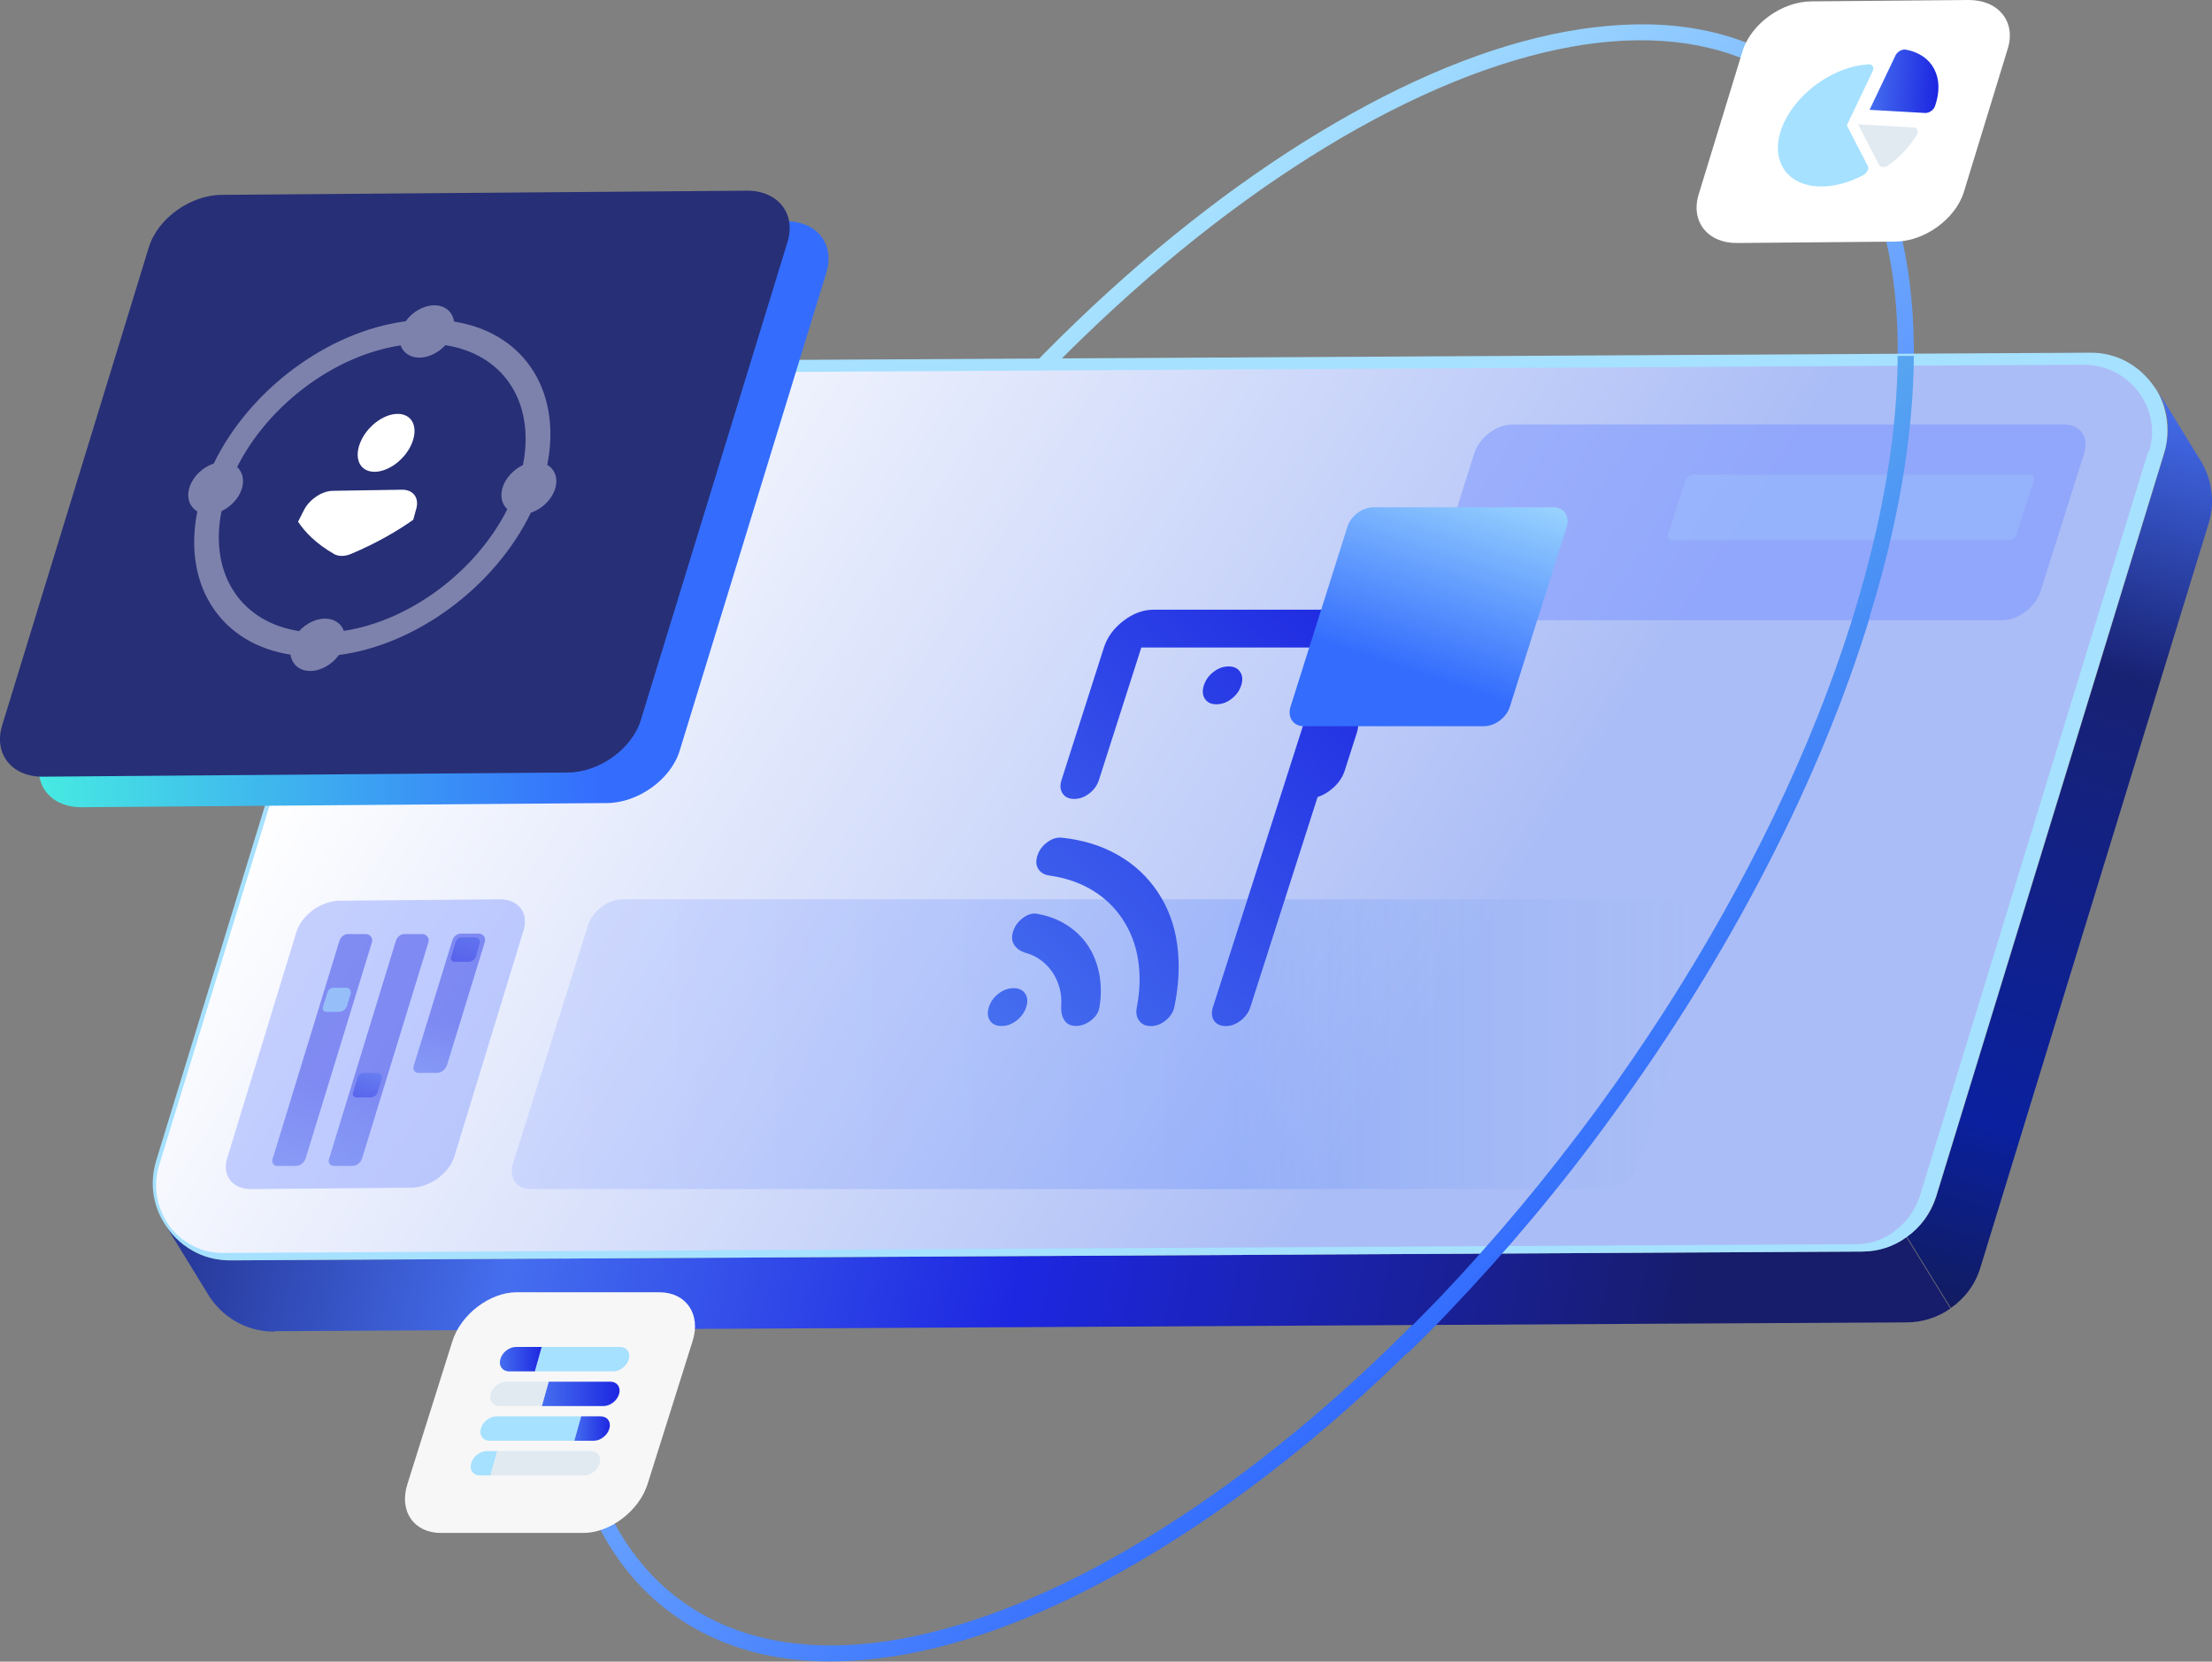
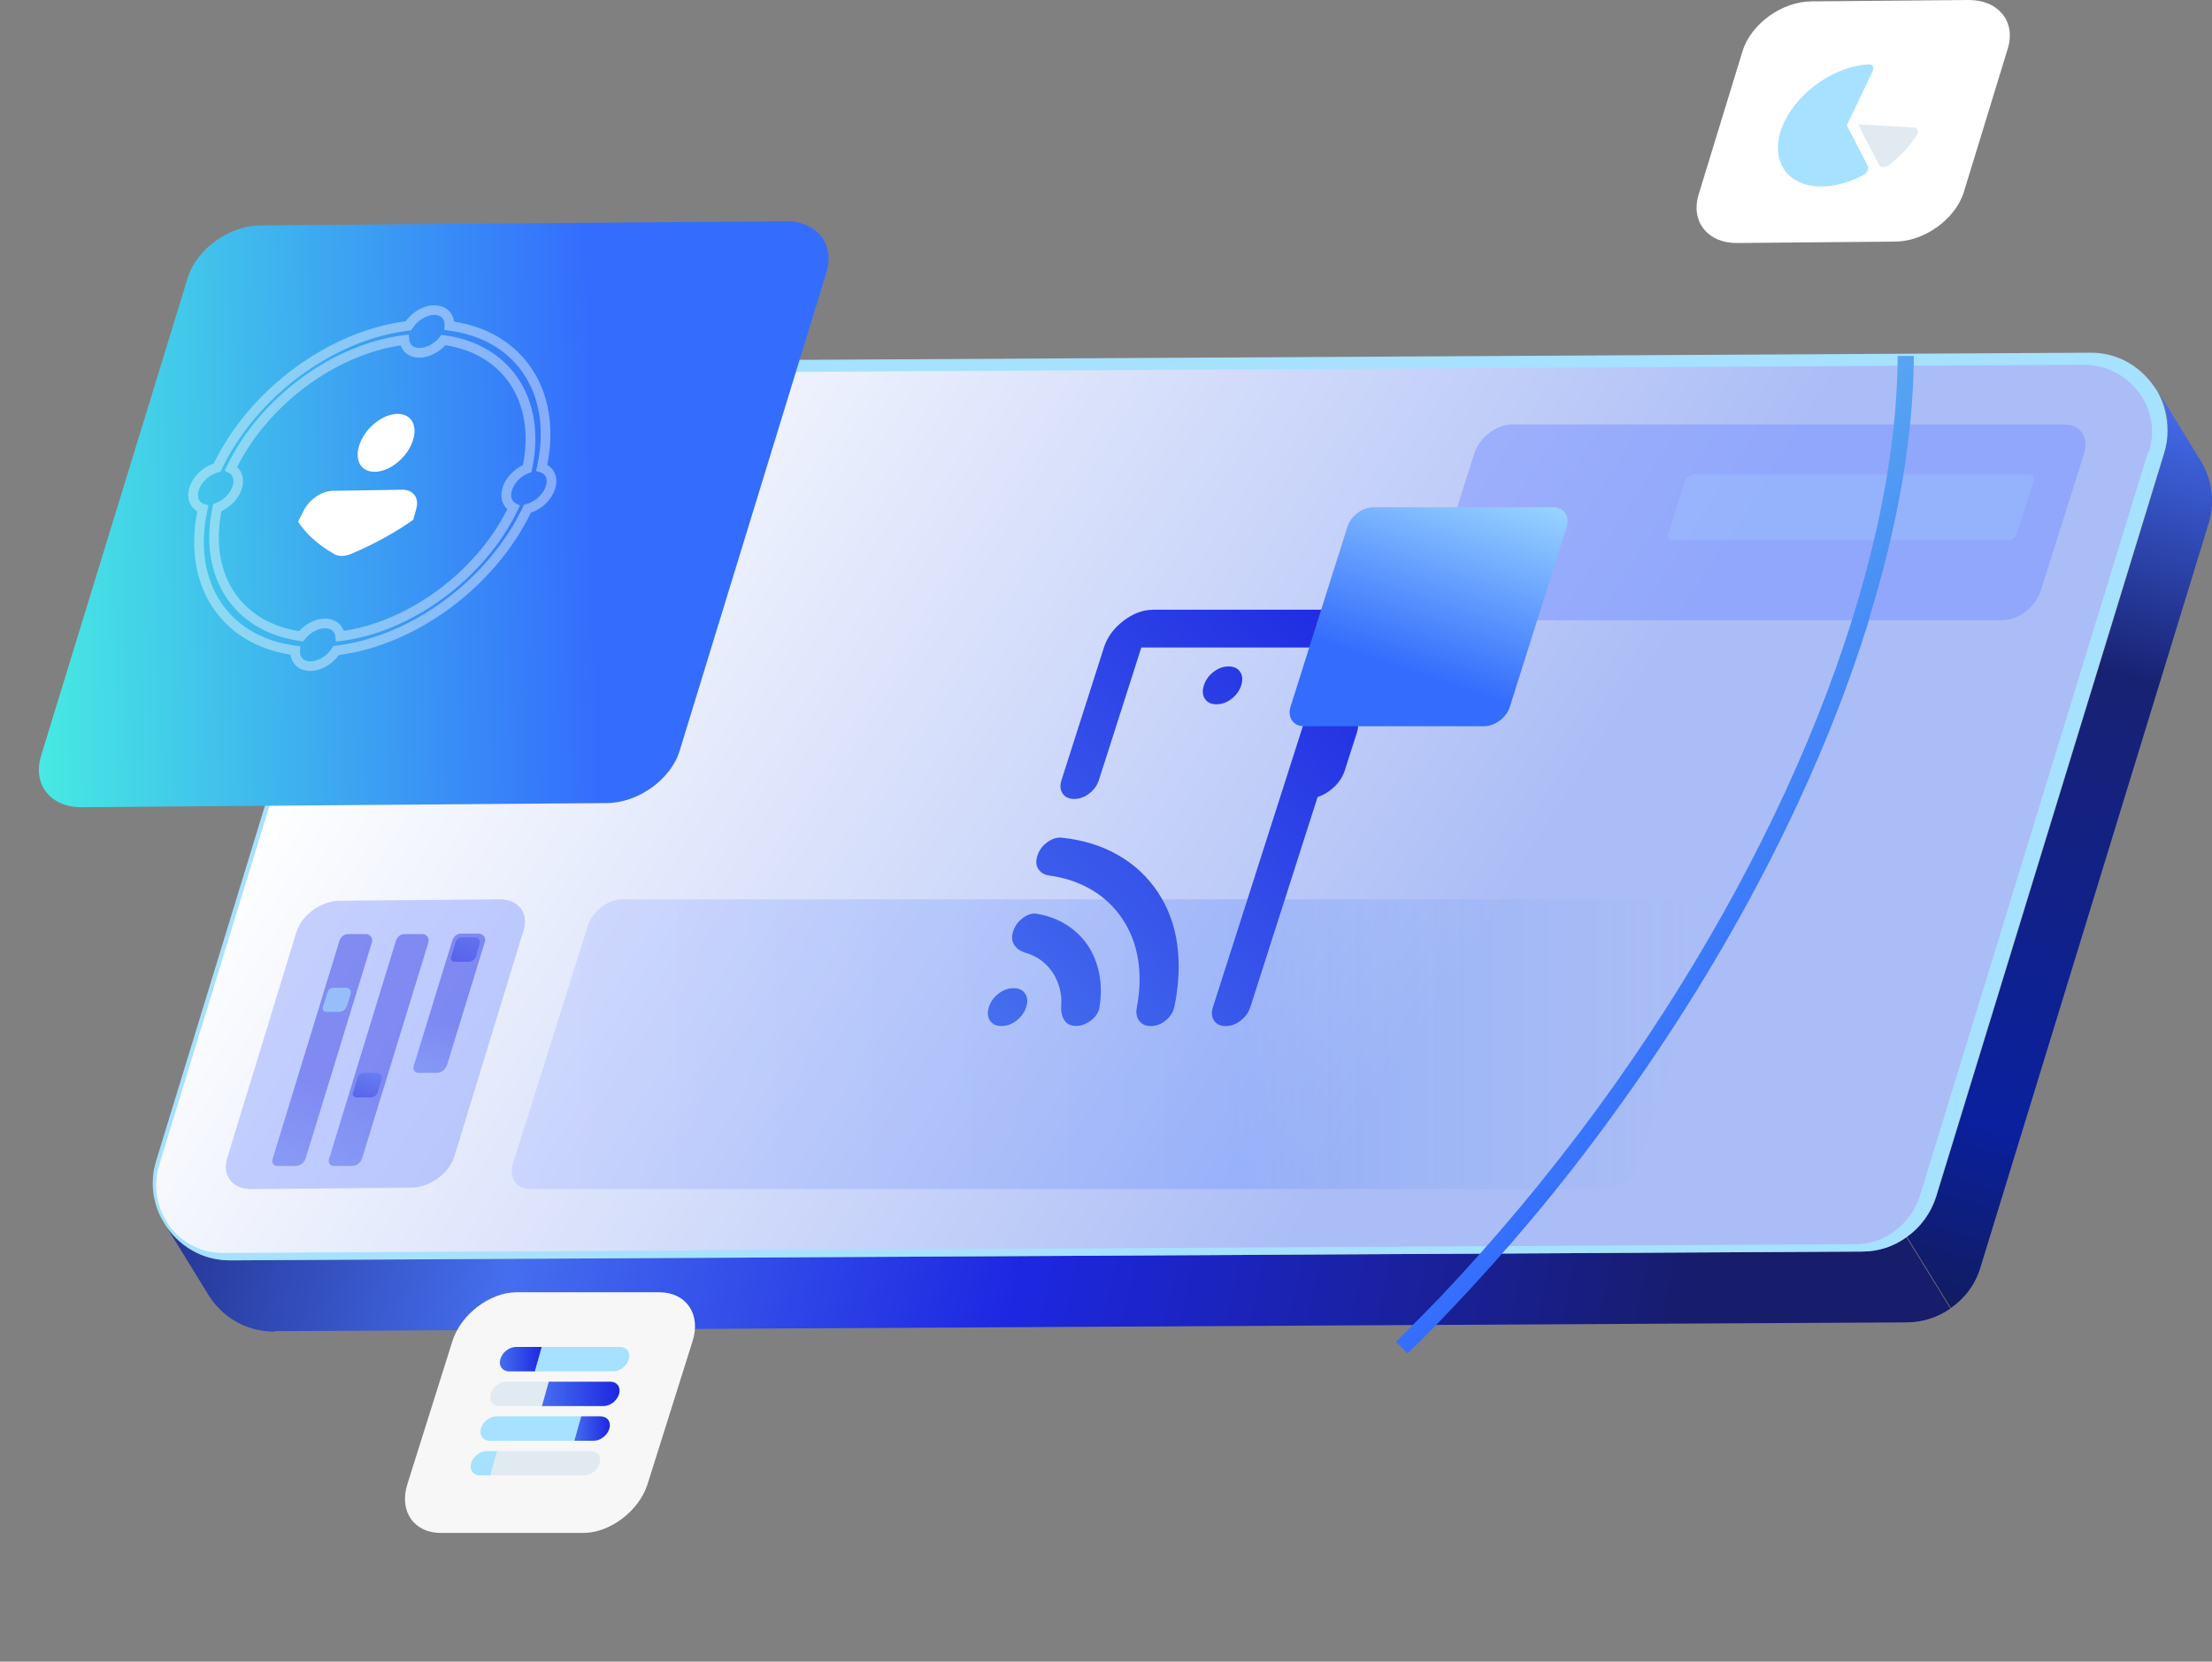
<svg xmlns="http://www.w3.org/2000/svg" width="478" height="359" viewBox="0 0 478 359" fill="none">
  <rect x="0" y="0" width="478" height="359" fill="#808080" stroke="none" />
  <g clip-path="url(#clip0_696_2104)">
-     <path d="M403.969 133.5C406.769 124.4 408.969 115.6 410.569 106.9C414.369 86.2 414.569 67.8 411.169 52.3C407.569 36.1 400.169 23.7 389.069 15.6C377.969 7.5 363.969 4.1 347.369 5.6C331.569 7 314.169 12.7 295.469 22.7C276.969 32.6 258.169 46.1 239.669 62.9C220.569 80.3 202.469 100.5 186.169 122.8C169.769 145.2 155.969 168.4 145.169 191.9C134.769 214.6 127.469 236.6 123.669 257.3C119.869 278 119.669 296.4 123.069 311.9C126.669 328.1 134.069 340.5 145.169 348.6C156.269 356.7 170.269 360.1 186.869 358.6C202.669 357.2 220.069 351.5 238.769 341.5C257.269 331.6 276.069 318.1 294.569 301.3C313.669 283.9 331.769 263.7 348.069 241.4C364.469 219 378.27 195.8 389.069 172.3C395.169 159.1 400.169 146.1 403.969 133.5ZM133.669 231.6C144.369 196.8 163.469 159.8 188.969 124.9C221.069 81 259.569 45.8 297.169 25.7C334.369 5.9 366.269 3.3 386.969 18.4C407.669 33.5 414.77 64.7 407.069 106.2C399.27 148.1 377.369 195.4 345.169 239.3C313.069 283.2 274.569 318.4 236.969 338.5C199.769 358.3 167.869 360.9 147.169 345.8C126.469 330.7 119.369 299.5 127.069 258C128.669 249.4 130.869 240.6 133.569 231.6H133.669Z" fill="url(#paint0_linear_696_2104)" />
    <path d="M421.57 282.6C424.57 280.5 426.87 277.5 427.97 273.8L477.27 113.1C478.87 107.9 477.77 102.7 474.97 98.6L466.37 84.6C467.77 87.1 468.57 90 468.47 93C468.47 94.5 468.17 96.1 467.77 97.7L418.47 258.4C417.37 262 415.07 265.1 412.07 267.2L421.57 282.6Z" fill="url(#paint1_linear_696_2104)" />
    <path d="M59.37 287.6L411.97 285.7C415.47 285.7 418.77 284.6 421.47 282.7L411.97 267.3C409.27 269.2 405.97 270.3 402.47 270.4L49.87 272.3C47.17 272.3 44.77 271.7 42.57 270.7C39.87 269.4 37.67 267.4 35.97 265L44.87 279.5C47.77 284.4 53.07 287.7 59.27 287.7L59.37 287.6Z" fill="url(#paint2_linear_696_2104)" />
    <path d="M49.87 272.3L402.469 270.4C405.969 270.4 409.269 269.3 411.969 267.3C414.969 265.2 417.169 262.2 418.369 258.5L467.669 97.8C468.169 96.2 468.369 94.7 468.369 93.1C468.369 90.1 467.669 87.2 466.269 84.7C466.069 84.3 465.769 83.9 465.469 83.5C462.469 79.1 457.469 76.1 451.569 76.2L108.969 78.1C95.669 78.1 83.969 86.9 80.07 99.6L33.77 250.7C32.169 255.9 33.169 261 35.969 265C37.569 267.4 39.87 269.4 42.569 270.7C44.77 271.8 47.27 272.3 49.87 272.3Z" fill="#A6E1FF" />
    <path d="M464.37 97.7C464.77 96.4 464.97 95 465.07 93.6C465.07 91.1 464.47 88.5 463.17 86.3C462.97 85.9 462.77 85.6 462.47 85.2C459.77 81.2 455.17 78.8 450.27 78.8L107.67 80.7C101.57 80.7 95.87 82.7 90.97 86.3C86.07 89.9 82.57 94.9 80.77 100.7L34.37 251.8C33.17 255.8 33.67 260.1 35.87 263.7L36.27 264.4C37.67 266.5 39.67 268.2 41.97 269.3C43.97 270.3 46.07 270.7 48.37 270.7L400.97 268.8C403.97 268.8 406.87 267.9 409.27 266.1C411.87 264.2 413.87 261.5 414.87 258.4L464.17 97.7H464.37Z" fill="url(#paint3_linear_696_2104)" />
    <path opacity="0.4" d="M98.17 249.9L113.17 200.9C114.27 197.2 111.97 194.2 107.87 194.3L73.47 194.6C69.47 194.6 65.27 197.6 64.07 201.3L49.07 250.3C47.97 254 50.27 257 54.37 256.9L88.77 256.6C92.77 256.6 96.97 253.6 98.17 249.9Z" fill="#7892FF" />
    <path opacity="0.4" d="M66.07 250.2L80.37 203.6C80.67 202.7 79.97 201.8 79.07 201.8H75.17C74.37 201.8 73.67 202.4 73.37 203.2L58.87 250.5C58.67 251.2 59.17 251.9 59.87 251.9H63.87C64.87 251.9 65.77 251.2 66.07 250.2Z" fill="url(#paint4_linear_696_2104)" />
    <path opacity="0.4" d="M78.27 250.2L92.57 203.6C92.87 202.7 92.17 201.8 91.27 201.8H87.37C86.57 201.8 85.87 202.4 85.57 203.2L71.07 250.5C70.87 251.2 71.37 251.9 72.07 251.9H76.07C77.07 251.9 77.97 251.2 78.27 250.2Z" fill="url(#paint5_linear_696_2104)" />
    <path opacity="0.6" d="M74.969 217.4L75.769 214.7C75.969 214.1 75.469 213.4 74.869 213.4H72.069C71.469 213.4 70.969 213.8 70.769 214.4L69.769 217.6C69.569 218.1 69.969 218.6 70.469 218.6H73.369C74.069 218.6 74.669 218.1 74.969 217.4Z" fill="#A6E1FF" />
    <path opacity="0.4" d="M81.67 235.9L82.47 233.1C82.67 232.4 82.17 231.8 81.47 231.8H78.57C77.97 231.8 77.47 232.2 77.27 232.8L76.27 236.1C76.07 236.6 76.47 237.1 77.07 237.1H80.07C80.77 237.1 81.47 236.6 81.67 235.9Z" fill="url(#paint6_linear_696_2104)" />
    <path opacity="0.4" d="M102.87 206.6L103.67 203.8C103.87 203.1 103.37 202.5 102.67 202.5H99.77C99.17 202.5 98.67 202.9 98.47 203.5L97.47 206.8C97.27 207.3 97.67 207.8 98.27 207.8H101.27C101.97 207.8 102.67 207.3 102.87 206.6Z" fill="url(#paint7_linear_696_2104)" />
    <path opacity="0.4" d="M96.57 230.2L104.77 203.5C105.07 202.6 104.37 201.7 103.47 201.7H99.57C98.77 201.7 98.07 202.3 97.77 203.1L89.37 230.4C89.17 231.1 89.67 231.8 90.37 231.8H94.37C95.37 231.8 96.27 231.1 96.57 230.1V230.2Z" fill="url(#paint8_linear_696_2104)" />
    <path d="M424.37 41.5L433.87 10.5C435.67 4.7 431.87 0 425.47 0L391.47 0.3C385.07 0.3 378.37 5.2 376.57 11L367.07 42C365.27 47.9 369.07 52.6 375.47 52.5L409.47 52.2C415.87 52.2 422.57 47.3 424.37 41.5Z" fill="url(#paint9_linear_696_2104)" />
    <path d="M126.05 331.19H95.25C89.45 331.19 86.15 326.49 88.05 320.59L97.75 289.79C99.55 283.99 105.85 279.19 111.65 279.19H142.45C148.25 279.19 151.55 283.89 149.65 289.79L139.95 320.59C138.15 326.39 131.85 331.19 126.05 331.19Z" fill="#F7F7F7" />
    <path style="mix-blend-mode:overlay" d="M40.57 60L8.87 163.3C6.97 169.5 10.97 174.5 17.77 174.4L131.07 173.5C137.87 173.5 144.97 168.4 146.87 162.2L178.57 58.9C180.47 52.7 176.47 47.7 169.67 47.8L56.37 48.7C49.57 48.7 42.47 53.8 40.57 60Z" fill="url(#paint10_linear_696_2104)" />
-     <path d="M32.17 53.4L0.47 156.7C-1.43 162.9 2.57 167.9 9.37 167.8L122.67 166.9C129.47 166.9 136.57 161.8 138.47 155.6L170.17 52.3C172.07 46.1 168.07 41.1 161.27 41.2L47.97 42.1C41.17 42.1 34.07 47.2 32.17 53.4Z" fill="#272F76" />
    <g opacity="0.5">
      <path d="M432.67 134H313.47C309.97 134 308.07 131.2 309.17 127.7L318.57 98C319.67 94.5 323.37 91.7 326.87 91.7H446.07C449.57 91.7 451.47 94.5 450.37 98L440.97 127.7C439.87 131.2 436.17 134 432.67 134Z" fill="#7892FF" />
    </g>
    <path opacity="0.2" d="M365.869 102.5H438.569C439.269 102.5 439.669 103.1 439.469 103.8L435.769 115.4C435.569 116.1 434.769 116.7 434.069 116.7H361.369C360.669 116.7 360.269 116.1 360.469 115.4L364.169 103.8C364.369 103.1 365.169 102.5 365.869 102.5Z" fill="#A6E1FF" />
    <path d="M403.97 133.4C410.17 113.3 413.47 94.2 413.57 76.9H410.07C409.87 123.5 385.57 184.3 345.27 239.4C334.47 254.1 322.87 268 310.77 280.7C307.77 283.8 304.67 286.9 301.67 289.9L304.17 292.4C307.27 289.4 310.37 286.3 313.37 283.1C325.57 270.3 337.37 256.3 348.17 241.4C374.07 206 393.37 168.3 404.07 133.3L403.97 133.4Z" fill="url(#paint11_linear_696_2104)" />
    <g opacity="0.2">
      <path d="M134.37 194.3H366.57C369.67 194.3 371.37 196.8 370.37 199.9L354.17 251.3C353.17 254.4 349.87 256.9 346.77 256.9H114.67C111.57 256.9 109.87 254.4 110.87 251.3L127.07 199.9C128.07 196.8 131.37 194.3 134.47 194.3H134.37Z" fill="url(#paint12_linear_696_2104)" />
    </g>
    <path d="M295.06 139.9L291 152.57C292.06 153.05 292.79 153.8 293.21 154.82C293.62 155.84 293.62 157 293.21 158.3L290.59 166.48C290.18 167.77 289.43 168.93 288.37 169.96C287.3 170.98 286.09 171.73 284.72 172.21L270.19 217.59C269.82 218.75 269.12 219.72 268.09 220.51C267.06 221.3 265.98 221.69 264.84 221.68C263.7 221.67 262.87 221.28 262.34 220.5C261.82 219.72 261.74 218.75 262.11 217.59L286.98 139.9H246.63L237.47 168.52C237.1 169.68 236.4 170.65 235.37 171.44C234.34 172.23 233.26 172.62 232.12 172.61C230.98 172.61 230.15 172.21 229.62 171.43C229.1 170.65 229.02 169.68 229.39 168.52L238.55 139.9C239.27 137.65 240.68 135.73 242.77 134.13C244.86 132.53 247.02 131.73 249.24 131.73H289.59C291.81 131.73 293.45 132.53 294.52 134.13C295.59 135.73 295.76 137.66 295.04 139.9H295.06ZM262.88 152.16C264.02 152.16 265.11 151.77 266.13 150.98C267.16 150.19 267.85 149.22 268.22 148.07C268.59 146.91 268.51 145.94 267.99 145.16C267.47 144.38 266.64 143.98 265.49 143.98C264.34 143.98 263.26 144.37 262.24 145.16C261.22 145.95 260.52 146.92 260.15 148.07C259.78 149.23 259.85 150.2 260.38 150.99C260.91 151.78 261.74 152.17 262.88 152.16ZM216.42 221.67C215.28 221.67 214.44 221.28 213.92 220.49C213.4 219.7 213.32 218.73 213.69 217.58C214.06 216.42 214.76 215.45 215.78 214.67C216.81 213.88 217.89 213.49 219.03 213.49C220.17 213.49 221 213.88 221.53 214.67C222.06 215.46 222.13 216.43 221.76 217.58C221.38 218.74 220.68 219.71 219.66 220.5C218.64 221.29 217.56 221.68 216.41 221.67H216.42ZM227.48 210.12C226.8 209.1 225.96 208.21 224.95 207.46C223.95 206.71 222.79 206.17 221.49 205.82C220.46 205.48 219.68 204.92 219.16 204.13C218.64 203.34 218.56 202.37 218.93 201.22C219.3 200.06 220.01 199.09 221.07 198.31C222.13 197.52 223.17 197.23 224.17 197.44C226.53 197.85 228.64 198.65 230.51 199.84C232.38 201.03 233.91 202.52 235.09 204.28C236.27 206.05 237.08 208.08 237.53 210.36C237.98 212.65 238 215.05 237.59 217.56C237.44 218.65 236.85 219.6 235.81 220.42C234.77 221.24 233.68 221.65 232.54 221.65C231.4 221.65 230.57 221.26 230.04 220.47C229.52 219.68 229.27 218.71 229.31 217.56C229.43 216.13 229.32 214.78 228.99 213.52C228.65 212.26 228.14 211.12 227.46 210.09L227.48 210.12ZM242.58 198.57C240.85 195.98 238.65 193.89 235.97 192.29C233.29 190.69 230.24 189.65 226.83 189.17C225.73 189.03 224.92 188.57 224.4 187.79C223.88 187.01 223.8 186.04 224.17 184.87C224.54 183.71 225.25 182.74 226.31 181.96C227.37 181.18 228.45 180.86 229.55 180.99C234.04 181.47 238.04 182.71 241.57 184.72C245.1 186.73 247.97 189.4 250.2 192.75C252.43 196.09 253.82 199.87 254.39 204.1C254.96 208.32 254.75 212.79 253.78 217.49C253.54 218.65 252.92 219.64 251.92 220.45C250.92 221.27 249.85 221.68 248.7 221.68C247.55 221.68 246.71 221.29 246.15 220.51C245.59 219.73 245.43 218.76 245.67 217.59C246.36 213.98 246.44 210.55 245.93 207.32C245.42 204.08 244.3 201.17 242.57 198.58L242.58 198.57Z" fill="url(#paint13_linear_696_2104)" />
    <path style="mix-blend-mode:overlay" d="M296.77 109.6H335.67C337.97 109.6 339.27 111.5 338.57 113.8L326.27 152.7C325.57 155 323.07 156.9 320.67 156.9H281.77C279.47 156.9 278.17 155 278.87 152.7L291.17 113.8C291.87 111.5 294.37 109.6 296.77 109.6Z" fill="url(#paint14_linear_696_2104)" />
    <path d="M135.88 293.65C135.68 294.38 135.2 295.04 134.59 295.51C133.98 295.99 133.24 296.28 132.51 296.28H115.59L117.07 291.01H133.99C135.45 291.01 136.3 292.19 135.89 293.65H135.88Z" fill="#A6E1FF" />
    <path d="M117.06 291.01L115.58 296.28H110.02C108.56 296.28 107.71 295.1 108.12 293.64C108.32 292.91 108.8 292.25 109.41 291.78C110.02 291.3 110.76 291.01 111.49 291.01H117.05H117.06Z" fill="url(#paint15_linear_696_2104)" />
    <path d="M118.58 298.51L117.1 303.78H107.92C106.46 303.78 105.61 302.6 106.02 301.14C106.22 300.41 106.7 299.75 107.31 299.28C107.92 298.8 108.66 298.51 109.39 298.51H118.57H118.58Z" fill="#E1EAF1" />
    <path d="M133.779 301.15C133.579 301.88 133.099 302.54 132.489 303.01C131.879 303.49 131.139 303.78 130.409 303.78H117.109L118.589 298.51H131.889C133.349 298.51 134.199 299.69 133.789 301.15H133.779Z" fill="url(#paint16_linear_696_2104)" />
    <path d="M125.579 306L124.099 311.27H105.819C104.359 311.27 103.509 310.09 103.919 308.63C104.119 307.9 104.599 307.24 105.209 306.77C105.819 306.29 106.559 306 107.289 306H125.569H125.579Z" fill="#A6E1FF" />
    <path d="M131.679 308.64C131.479 309.37 130.999 310.03 130.389 310.5C129.779 310.98 129.039 311.27 128.309 311.27H124.109L125.589 306H129.789C131.249 306 132.099 307.18 131.689 308.64H131.679Z" fill="url(#paint17_linear_696_2104)" />
    <path d="M107.47 313.5L105.99 318.77H103.72C102.26 318.77 101.41 317.59 101.82 316.13C102.02 315.4 102.5 314.74 103.11 314.27C103.72 313.79 104.46 313.5 105.19 313.5H107.46H107.47Z" fill="#A6E1FF" />
    <path d="M129.59 316.13C129.39 316.86 128.91 317.52 128.3 317.99C127.69 318.47 126.95 318.76 126.22 318.76H106.01L107.49 313.49H127.7C129.16 313.49 130.01 314.67 129.6 316.13H129.59Z" fill="#E1EAF1" />
    <path d="M414.2 29.14C412.71 31.62 410.61 33.85 408.19 35.64C407.37 36.25 406.37 36.25 406.05 35.64L401.51 26.86L413.53 27.54C414.37 27.59 414.67 28.34 414.19 29.14H414.2Z" fill="#E1EAF1" />
    <path d="M403.63 35.86C403.94 36.47 403.44 37.42 402.54 37.89C399.39 39.54 395.97 40.45 392.8 40.27C385.35 39.85 382.12 33.61 385.59 26.33C388.82 19.56 396.69 14.28 403.77 13.91C404.65 13.86 405.07 14.54 404.68 15.35L399.08 27.09L403.62 35.87L403.63 35.86Z" fill="#A6E1FF" />
-     <path d="M416.02 24.41L404 23.73L409.6 11.99C409.99 11.17 411.02 10.58 411.81 10.72C417.68 11.77 420.31 16.86 418.13 22.96C417.84 23.78 416.85 24.45 416.02 24.41Z" fill="url(#paint18_linear_696_2104)" />
    <path d="M89.25 112.33C85.94 114.67 81.51 117.29 75.86 119.67C74.52 120.24 73.19 120.24 72.23 119.72C68.33 117.48 65.92 115 64.41 112.71L65.74 110.09C66.99 107.8 69.58 106.08 71.92 106.04L86.92 105.8C89.21 105.8 90.54 107.42 90.01 109.71L89.3 112.29L89.25 112.34V112.33Z" fill="white" />
    <path d="M89.08 95.59C87.76 99.06 84.13 101.89 81 101.93C77.87 101.97 76.46 99.23 77.79 95.76C79.12 92.29 82.74 89.46 85.87 89.42C89 89.38 90.41 92.12 89.08 95.59Z" fill="white" />
    <g opacity="0.4">
-       <path d="M118.91 105.46C119.65 103.34 118.83 101.57 117.07 101.03C120.66 84.99 112.45 72.38 97.11 70.38C97.25 68.43 95.98 66.99 93.86 66.99C91.74 66.99 89.47 68.43 88.25 70.37C71.52 72.37 54.51 84.98 46.91 101.02C44.78 101.56 42.72 103.33 41.98 105.45C41.24 107.57 42.06 109.34 43.82 109.88C40.23 125.92 48.44 138.53 63.78 140.53C63.64 142.48 64.91 143.91 67.03 143.91C69.15 143.91 71.42 142.47 72.64 140.53C89.37 138.53 106.38 125.92 113.98 109.88C116.11 109.34 118.17 107.57 118.91 105.45V105.46ZM73.51 137.46C73.36 135.83 72.14 134.69 70.25 134.69C68.36 134.69 66.34 135.83 65.06 137.46C51.22 135.57 43.81 124.18 46.97 109.68C48.85 108.97 50.56 107.34 51.21 105.45C51.86 103.56 51.29 101.94 49.91 101.22C56.86 86.72 72.22 75.33 87.38 73.44C87.53 75.07 88.75 76.21 90.64 76.21C92.53 76.21 94.55 75.07 95.83 73.44C109.67 75.33 117.08 86.72 113.92 101.22C112.04 101.93 110.33 103.56 109.68 105.45C109.03 107.34 109.6 108.96 110.98 109.68C104.03 124.18 88.67 135.57 73.51 137.46Z" fill="white" />
      <path d="M67.03 144.96C65.73 144.96 64.58 144.5 63.8 143.66C63.24 143.06 62.89 142.29 62.78 141.44C55.65 140.31 49.95 136.94 46.25 131.65C42.3 126.01 41.03 118.52 42.64 110.49C41.99 110.11 41.46 109.56 41.12 108.89C40.57 107.81 40.53 106.47 41.01 105.11C41.79 102.86 43.84 100.92 46.18 100.16C53.95 84.16 70.88 71.61 87.66 69.41C89.15 67.33 91.59 65.96 93.87 65.96C95.17 65.96 96.32 66.42 97.1 67.26C97.66 67.86 98.01 68.63 98.12 69.48C105.25 70.61 110.95 73.98 114.65 79.27C118.6 84.91 119.87 92.4 118.26 100.43C118.91 100.81 119.44 101.36 119.78 102.03C120.33 103.11 120.37 104.45 119.89 105.81C119.11 108.06 117.06 110 114.72 110.76C106.95 126.76 90.02 139.31 73.24 141.51C71.75 143.59 69.31 144.96 67.03 144.96ZM93.86 68.04C92.15 68.04 90.2 69.23 89.13 70.94L88.87 71.36L88.38 71.42C71.97 73.38 55.31 85.74 47.86 101.48L47.65 101.92L47.18 102.04C45.31 102.51 43.58 104.06 42.98 105.8C42.7 106.62 42.7 107.38 42.98 107.95C43.21 108.4 43.61 108.72 44.14 108.89L45.06 109.17L44.85 110.11C43.11 117.88 44.22 125.1 47.96 130.46C51.46 135.47 56.99 138.6 63.93 139.5L64.9 139.63L64.83 140.61C64.78 141.28 64.96 141.85 65.33 142.25C65.72 142.67 66.31 142.89 67.04 142.89C68.75 142.89 70.7 141.7 71.77 139.99L72.03 139.57L72.52 139.51C88.93 137.55 105.59 125.19 113.04 109.45L113.25 109.01L113.72 108.89C115.59 108.42 117.32 106.87 117.92 105.13C118.21 104.31 118.2 103.55 117.92 102.97C117.69 102.52 117.29 102.2 116.76 102.03L115.84 101.75L116.05 100.81C117.79 93.04 116.68 85.82 112.94 80.46C109.44 75.45 103.91 72.32 96.97 71.42L96 71.29L96.07 70.31C96.12 69.64 95.94 69.07 95.57 68.67C95.18 68.25 94.59 68.03 93.86 68.03V68.04ZM72.57 138.62L72.47 137.55C72.37 136.41 71.54 135.73 70.25 135.73C68.75 135.73 66.99 136.68 65.88 138.1L65.51 138.57L64.92 138.49C58.09 137.56 52.64 134.42 49.14 129.42C45.43 124.12 44.3 117.03 45.95 109.46L46.07 108.91L46.6 108.71C48.27 108.08 49.69 106.67 50.23 105.11C50.69 103.78 50.39 102.64 49.44 102.15L48.54 101.69L48.98 100.78C56.06 86.01 71.8 74.35 87.26 72.42L88.33 72.29L88.43 73.36C88.53 74.5 89.36 75.18 90.65 75.18C92.15 75.18 93.91 74.23 95.02 72.81L95.39 72.34L95.98 72.42C102.81 73.35 108.26 76.49 111.76 81.49C115.47 86.79 116.6 93.88 114.95 101.45L114.83 102L114.3 102.2C112.63 102.83 111.21 104.24 110.67 105.8C110.21 107.13 110.51 108.26 111.46 108.76L112.36 109.22L111.92 110.13C104.84 124.9 89.1 136.56 73.65 138.49L72.58 138.62H72.57ZM47.87 110.43C46.5 117.22 47.55 123.53 50.84 128.23C53.9 132.61 58.66 135.41 64.63 136.35C66.14 134.7 68.28 133.65 70.24 133.65C72.2 133.65 73.73 134.68 74.3 136.3C88.52 134.15 102.82 123.52 109.63 110.02C108.39 108.89 108 107.04 108.68 105.12C109.35 103.19 111.02 101.42 113 100.49C114.37 93.7 113.32 87.39 110.03 82.69C106.97 78.31 102.21 75.51 96.24 74.57C94.73 76.22 92.59 77.27 90.63 77.27C88.67 77.27 87.14 76.24 86.57 74.62C72.35 76.77 58.05 87.4 51.24 100.9C52.48 102.03 52.87 103.88 52.19 105.8C51.52 107.73 49.85 109.5 47.87 110.43Z" fill="white" />
    </g>
  </g>
  <defs>
    <linearGradient id="paint0_linear_696_2104" x1="339.469" y1="259.25" x2="194.769" y2="104.95" gradientUnits="userSpaceOnUse">
      <stop stop-color="#346DFD" />
      <stop offset="1" stop-color="#A6E1FF" />
    </linearGradient>
    <linearGradient id="paint1_linear_696_2104" x1="475.35" y1="87.35" x2="416.03" y2="280.9" gradientUnits="userSpaceOnUse">
      <stop stop-color="#456EEF" />
      <stop offset="0.3" stop-color="#182273" />
      <stop offset="0.8" stop-color="#0A209E" />
      <stop offset="1" stop-color="#111C60" />
    </linearGradient>
    <linearGradient id="paint2_linear_696_2104" x1="8.56" y1="230.56" x2="361.76" y2="303.86" gradientUnits="userSpaceOnUse">
      <stop stop-color="#171C6B" />
      <stop offset="0.3" stop-color="#456EEF" />
      <stop offset="0.6" stop-color="#1D27E1" />
      <stop offset="1" stop-color="#171C6B" />
    </linearGradient>
    <linearGradient id="paint3_linear_696_2104" x1="111.92" y1="87.88" x2="312.92" y2="214.98" gradientUnits="userSpaceOnUse">
      <stop stop-color="white" />
      <stop offset="1" stop-color="#ABBDF6" />
    </linearGradient>
    <linearGradient id="paint4_linear_696_2104" x1="56.5" y1="265.91" x2="67.7" y2="232.71" gradientUnits="userSpaceOnUse">
      <stop stop-color="#456EEF" />
      <stop offset="1" stop-color="#1D27E1" />
    </linearGradient>
    <linearGradient id="paint5_linear_696_2104" x1="68.69" y1="265.81" x2="79.89" y2="232.71" gradientUnits="userSpaceOnUse">
      <stop stop-color="#456EEF" />
      <stop offset="1" stop-color="#1D27E1" />
    </linearGradient>
    <linearGradient id="paint6_linear_696_2104" x1="80.39" y1="231.37" x2="78.49" y2="237.57" gradientUnits="userSpaceOnUse">
      <stop stop-color="#456EEF" />
      <stop offset="1" stop-color="#1D27E1" />
    </linearGradient>
    <linearGradient id="paint7_linear_696_2104" x1="101.58" y1="202.1" x2="99.68" y2="208.3" gradientUnits="userSpaceOnUse">
      <stop stop-color="#456EEF" />
      <stop offset="1" stop-color="#1D27E1" />
    </linearGradient>
    <linearGradient id="paint8_linear_696_2104" x1="89.11" y1="240.71" x2="95.91" y2="220.41" gradientUnits="userSpaceOnUse">
      <stop stop-color="#456EEF" />
      <stop offset="1" stop-color="#1D27E1" />
    </linearGradient>
    <linearGradient id="paint9_linear_696_2104" x1="439.04" y1="97.97" x2="474.44" y2="163.77" gradientUnits="userSpaceOnUse">
      <stop stop-color="white" />
      <stop offset="1" stop-color="#99B3FE" />
    </linearGradient>
    <linearGradient id="paint10_linear_696_2104" x1="127.97" y1="110.35" x2="-9.13" y2="113.35" gradientUnits="userSpaceOnUse">
      <stop stop-color="#346DFD" />
      <stop offset="1" stop-color="#49FBDF" />
    </linearGradient>
    <linearGradient id="paint11_linear_696_2104" x1="386.96" y1="214.71" x2="328.95" y2="152.8" gradientUnits="userSpaceOnUse">
      <stop stop-color="#346DFD" />
      <stop offset="1" stop-color="#58A6F1" />
    </linearGradient>
    <linearGradient id="paint12_linear_696_2104" x1="110.59" y1="225.6" x2="370.66" y2="225.6" gradientUnits="userSpaceOnUse">
      <stop stop-color="#7892FF" />
      <stop offset="0.6" stop-color="#346DFD" />
      <stop offset="1" stop-color="#58A6F1" stop-opacity="0" />
    </linearGradient>
    <linearGradient id="paint13_linear_696_2104" x1="213.15" y1="218.81" x2="300.17" y2="133.34" gradientUnits="userSpaceOnUse">
      <stop stop-color="#456EEF" />
      <stop offset="1" stop-color="#1D27E1" />
    </linearGradient>
    <linearGradient id="paint14_linear_696_2104" x1="304.85" y1="144.96" x2="320.35" y2="98.06" gradientUnits="userSpaceOnUse">
      <stop stop-color="#346DFD" />
      <stop offset="1" stop-color="#A6E1FF" />
    </linearGradient>
    <linearGradient id="paint15_linear_696_2104" x1="108.02" y1="293.65" x2="117.06" y2="293.65" gradientUnits="userSpaceOnUse">
      <stop stop-color="#456EEF" />
      <stop offset="1" stop-color="#1D27E1" />
    </linearGradient>
    <linearGradient id="paint16_linear_696_2104" x1="117.109" y1="301.15" x2="133.879" y2="301.15" gradientUnits="userSpaceOnUse">
      <stop stop-color="#456EEF" />
      <stop offset="1" stop-color="#1D27E1" />
    </linearGradient>
    <linearGradient id="paint17_linear_696_2104" x1="124.109" y1="308.64" x2="131.789" y2="308.64" gradientUnits="userSpaceOnUse">
      <stop stop-color="#456EEF" />
      <stop offset="1" stop-color="#1D27E1" />
    </linearGradient>
    <linearGradient id="paint18_linear_696_2104" x1="404.16" y1="17.043" x2="418.657" y2="17.861" gradientUnits="userSpaceOnUse">
      <stop stop-color="#456EEF" />
      <stop offset="1" stop-color="#1D27E1" />
    </linearGradient>
    <clipPath id="clip0_696_2104">
      <rect width="478.01" height="358.95" fill="white" />
    </clipPath>
  </defs>
</svg>